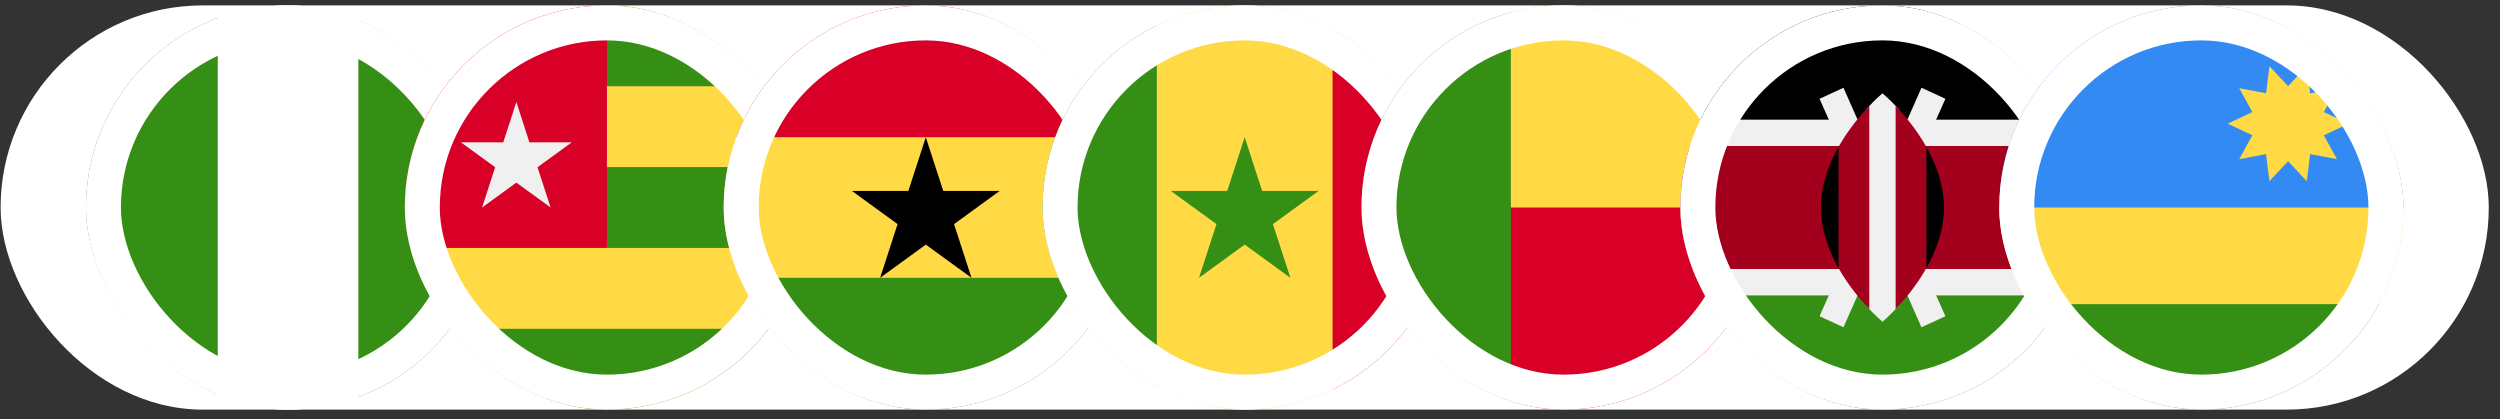
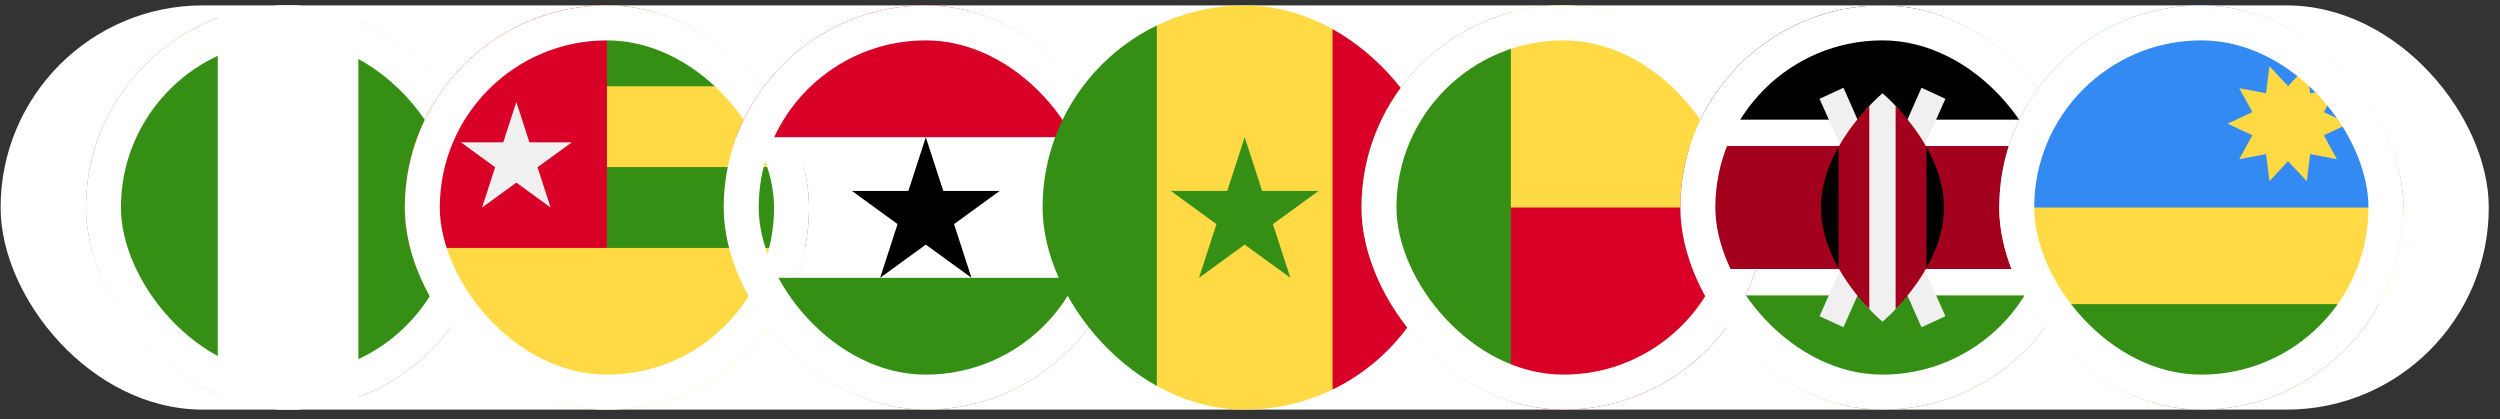
<svg xmlns="http://www.w3.org/2000/svg" width="173" height="29" viewBox="0 0 173 29" fill="none">
  <rect x="0" y="0" width="173" height="29" fill="#333333" stroke="none" />
  <rect x="0.042" y="0.374" width="172.181" height="27.972" rx="13.986" fill="white" />
  <g clip-path="url(#clip0_5137_142642)">
    <path d="M19.933 28.345C27.657 28.345 33.919 22.084 33.919 14.359C33.919 6.635 27.657 0.374 19.933 0.374C12.209 0.374 5.947 6.635 5.947 14.359C5.947 22.084 12.209 28.345 19.933 28.345Z" fill="white" />
    <path d="M5.947 14.36C5.947 20.373 9.743 25.499 15.069 27.475V1.244C9.743 3.22 5.947 8.346 5.947 14.36Z" fill="#358F15" />
    <path d="M33.919 14.36C33.919 8.346 30.124 3.22 24.798 1.244V27.476C30.124 25.499 33.919 20.373 33.919 14.36Z" fill="#358F15" />
  </g>
  <rect x="7.158" y="1.584" width="25.551" height="25.551" rx="12.775" stroke="white" stroke-width="2.421" />
  <g clip-path="url(#clip1_5137_142642)">
    <path d="M41.999 28.345C49.724 28.345 55.985 22.084 55.985 14.359C55.985 6.635 49.724 0.374 41.999 0.374C34.275 0.374 28.014 6.635 28.014 14.359C28.014 22.084 34.275 28.345 41.999 28.345Z" fill="#FFDA44" />
-     <path d="M41.999 0.374C41.989 0.374 41.391 5.968 41.391 5.968H53.188C50.636 2.571 46.574 0.374 41.999 0.374Z" fill="#358F15" />
-     <path d="M41.999 28.345C46.574 28.345 50.636 26.148 53.188 22.751H30.81C33.361 26.148 37.423 28.345 41.999 28.345Z" fill="#358F15" />
+     <path d="M41.999 0.374C41.989 0.374 41.391 5.968 41.391 5.968H53.188C50.636 2.571 46.574 0.374 41.999 0.374" fill="#358F15" />
    <path d="M55.704 11.562H41.391L41.999 17.156H55.704C55.888 16.253 55.984 15.317 55.984 14.359C55.984 13.401 55.888 12.466 55.704 11.562Z" fill="#358F15" />
    <path d="M41.999 17.157C41.999 14.238 41.999 3.657 41.999 0.374C34.275 0.374 28.014 6.635 28.014 14.359C28.014 15.317 28.11 16.253 28.294 17.157H41.999Z" fill="#D80027" />
    <path d="M35.731 7.062L36.636 9.85H39.567L37.196 11.572L38.102 14.359L35.731 12.637L33.36 14.359L34.265 11.572L31.895 9.85H34.825L35.731 7.062Z" fill="#F0F0F0" />
  </g>
  <rect x="29.224" y="1.584" width="25.551" height="25.551" rx="12.775" stroke="white" stroke-width="2.421" />
  <g clip-path="url(#clip2_5137_142642)">
-     <path d="M50.08 14.359C50.08 16.07 50.388 17.709 50.95 19.224L64.066 19.832L77.182 19.224C77.744 17.709 78.052 16.07 78.052 14.359C78.052 12.649 77.744 11.01 77.182 9.495L64.066 8.887L50.95 9.495C50.388 11.01 50.08 12.649 50.08 14.359V14.359Z" fill="#FFDA44" />
    <path d="M64.065 0.374C58.052 0.374 52.925 4.169 50.949 9.495H77.181C75.205 4.169 70.079 0.374 64.065 0.374Z" fill="#D80027" />
    <path d="M77.181 19.224H50.949C52.925 24.55 58.052 28.345 64.065 28.345C70.079 28.345 75.205 24.55 77.181 19.224Z" fill="#358F15" />
    <path d="M64.066 9.495L65.273 13.211H69.181L66.02 15.508L67.227 19.224L64.066 16.927L60.905 19.224L62.112 15.508L58.951 13.211H62.859L64.066 9.495Z" fill="black" />
  </g>
  <rect x="51.291" y="1.584" width="25.551" height="25.551" rx="12.775" stroke="white" stroke-width="2.421" />
  <g clip-path="url(#clip3_5137_142642)">
    <path d="M92.214 1.761C90.375 0.872 88.312 0.374 86.133 0.374C83.954 0.374 81.891 0.872 80.052 1.761L78.836 14.359L80.052 26.957C81.891 27.846 83.954 28.345 86.133 28.345C88.312 28.345 90.375 27.846 92.214 26.957L93.43 14.359L92.214 1.761Z" fill="#FFDA44" />
    <path d="M86.132 9.495L87.34 13.211H91.248L88.086 15.508L89.294 19.224L86.132 16.927L82.971 19.224L84.179 15.508L81.018 13.211H84.925L86.132 9.495Z" fill="#358F15" />
    <path d="M80.052 1.762C75.373 4.024 72.147 8.815 72.147 14.36C72.147 19.904 75.373 24.695 80.052 26.957V1.762Z" fill="#358F15" />
    <path d="M92.214 1.762V26.957C96.892 24.695 100.119 19.904 100.119 14.36C100.119 8.815 96.892 4.024 92.214 1.762Z" fill="#D80027" />
  </g>
-   <rect x="73.357" y="1.584" width="25.551" height="25.551" rx="12.775" stroke="white" stroke-width="2.421" />
  <g clip-path="url(#clip4_5137_142642)">
    <path d="M103.335 13.143L104.551 27.863C105.714 28.177 106.937 28.345 108.2 28.345C115.924 28.345 122.185 22.083 122.185 14.359L103.335 13.143Z" fill="#D80027" />
    <path d="M103.335 14.359L104.551 0.855C105.714 0.542 106.937 0.374 108.2 0.374C115.924 0.374 122.185 6.635 122.185 14.359H103.335Z" fill="#FFDA44" />
    <path d="M94.214 14.359C94.214 20.821 98.597 26.259 104.551 27.863V0.855C98.597 2.46 94.214 7.898 94.214 14.359Z" fill="#358F15" />
  </g>
  <rect x="95.424" y="1.584" width="25.551" height="25.551" rx="12.775" stroke="white" stroke-width="2.421" />
  <g clip-path="url(#clip5_5137_142642)">
-     <path d="M130.266 28.345C137.99 28.345 144.252 22.084 144.252 14.359C144.252 6.635 137.99 0.374 130.266 0.374C122.542 0.374 116.28 6.635 116.28 14.359C116.28 22.084 122.542 28.345 130.266 28.345Z" fill="#F0F0F0" />
    <path d="M130.266 0.374C124.721 0.374 119.93 3.6 117.668 8.279H142.864C140.602 3.6 135.811 0.374 130.266 0.374Z" fill="black" />
    <path d="M130.266 28.345C124.721 28.345 119.93 25.118 117.668 20.44H142.864C140.602 25.118 135.811 28.345 130.266 28.345Z" fill="#358F15" />
    <path d="M143.591 10.103H116.941C116.512 11.445 116.28 12.875 116.28 14.359C116.28 15.844 116.512 17.273 116.941 18.616H143.591C144.02 17.273 144.252 15.844 144.252 14.359C144.252 12.875 144.02 11.445 143.591 10.103Z" fill="#A2001D" />
    <path d="M134.622 6.837L132.966 6.072L130.267 12.183L127.568 6.072L125.912 6.837L129.263 14.359L125.912 21.882L127.568 22.647L130.267 16.536L132.966 22.647L134.622 21.882L131.272 14.359L134.622 6.837Z" fill="#F0F0F0" />
    <path d="M131.392 7.557C130.751 6.857 130.268 6.454 130.268 6.454C130.268 6.454 129.784 6.857 129.143 7.557V21.161C129.784 21.862 130.268 22.264 130.268 22.264C130.268 22.264 130.751 21.862 131.392 21.162V7.557Z" fill="#F0F0F0" />
    <path d="M127.226 10.166V18.552C127.903 19.753 128.732 20.737 129.354 21.389V7.329C128.732 7.981 127.903 8.965 127.226 10.166Z" fill="#A2001D" />
    <path d="M133.306 10.166C132.628 8.965 131.799 7.981 131.178 7.329V21.389C131.799 20.737 132.628 19.753 133.306 18.552V10.166Z" fill="#A2001D" />
    <path d="M133.307 10.166V18.553C133.993 17.337 134.523 15.9 134.523 14.36C134.523 12.819 133.993 11.382 133.307 10.166Z" fill="black" />
    <path d="M127.226 10.166V18.553C126.54 17.337 126.01 15.9 126.01 14.36C126.01 12.819 126.54 11.382 127.226 10.166Z" fill="black" />
  </g>
  <rect x="117.491" y="1.584" width="25.551" height="25.551" rx="12.775" stroke="white" stroke-width="2.421" />
  <g clip-path="url(#clip6_5137_142642)">
    <path d="M138.347 14.359C138.347 16.782 138.963 19.061 140.047 21.048L152.332 22.264L164.618 21.048C165.702 19.061 166.318 16.782 166.318 14.359L152.332 13.143L138.347 14.359Z" fill="#FFDA44" />
    <path d="M164.618 7.67C162.246 3.323 157.634 0.374 152.332 0.374C147.031 0.374 142.419 3.323 140.047 7.67C138.963 9.657 138.347 11.936 138.347 14.359H166.318C166.318 11.936 165.702 9.657 164.618 7.67Z" fill="#338AF3" />
    <path d="M152.332 28.345C157.633 28.345 162.245 25.396 164.617 21.048H140.047C142.419 25.396 147.031 28.345 152.332 28.345Z" fill="#358F15" />
    <path d="M154.156 8.559L155.864 9.362L154.955 11.016L156.81 10.662L157.045 12.535L158.336 11.157L159.628 12.535L159.863 10.662L161.718 11.016L160.809 9.362L162.517 8.559L160.809 7.755L161.718 6.101L159.863 6.456L159.628 4.582L158.336 5.96L157.045 4.582L156.81 6.456L154.955 6.101L155.864 7.755L154.156 8.559Z" fill="#FFDA44" />
  </g>
  <rect x="139.557" y="1.584" width="25.551" height="25.551" rx="12.775" stroke="white" stroke-width="2.421" />
  <defs>
    <clipPath id="clip0_5137_142642">
      <rect x="5.947" y="0.374" width="27.972" height="27.972" rx="13.986" fill="white" />
    </clipPath>
    <clipPath id="clip1_5137_142642">
      <rect x="28.014" y="0.374" width="27.972" height="27.972" rx="13.986" fill="white" />
    </clipPath>
    <clipPath id="clip2_5137_142642">
      <rect x="50.08" y="0.374" width="27.972" height="27.972" rx="13.986" fill="white" />
    </clipPath>
    <clipPath id="clip3_5137_142642">
      <rect x="72.147" y="0.374" width="27.972" height="27.972" rx="13.986" fill="white" />
    </clipPath>
    <clipPath id="clip4_5137_142642">
      <rect x="94.214" y="0.374" width="27.972" height="27.972" rx="13.986" fill="white" />
    </clipPath>
    <clipPath id="clip5_5137_142642">
      <rect x="116.28" y="0.374" width="27.972" height="27.972" rx="13.986" fill="white" />
    </clipPath>
    <clipPath id="clip6_5137_142642">
      <rect x="138.347" y="0.374" width="27.972" height="27.972" rx="13.986" fill="white" />
    </clipPath>
  </defs>
</svg>